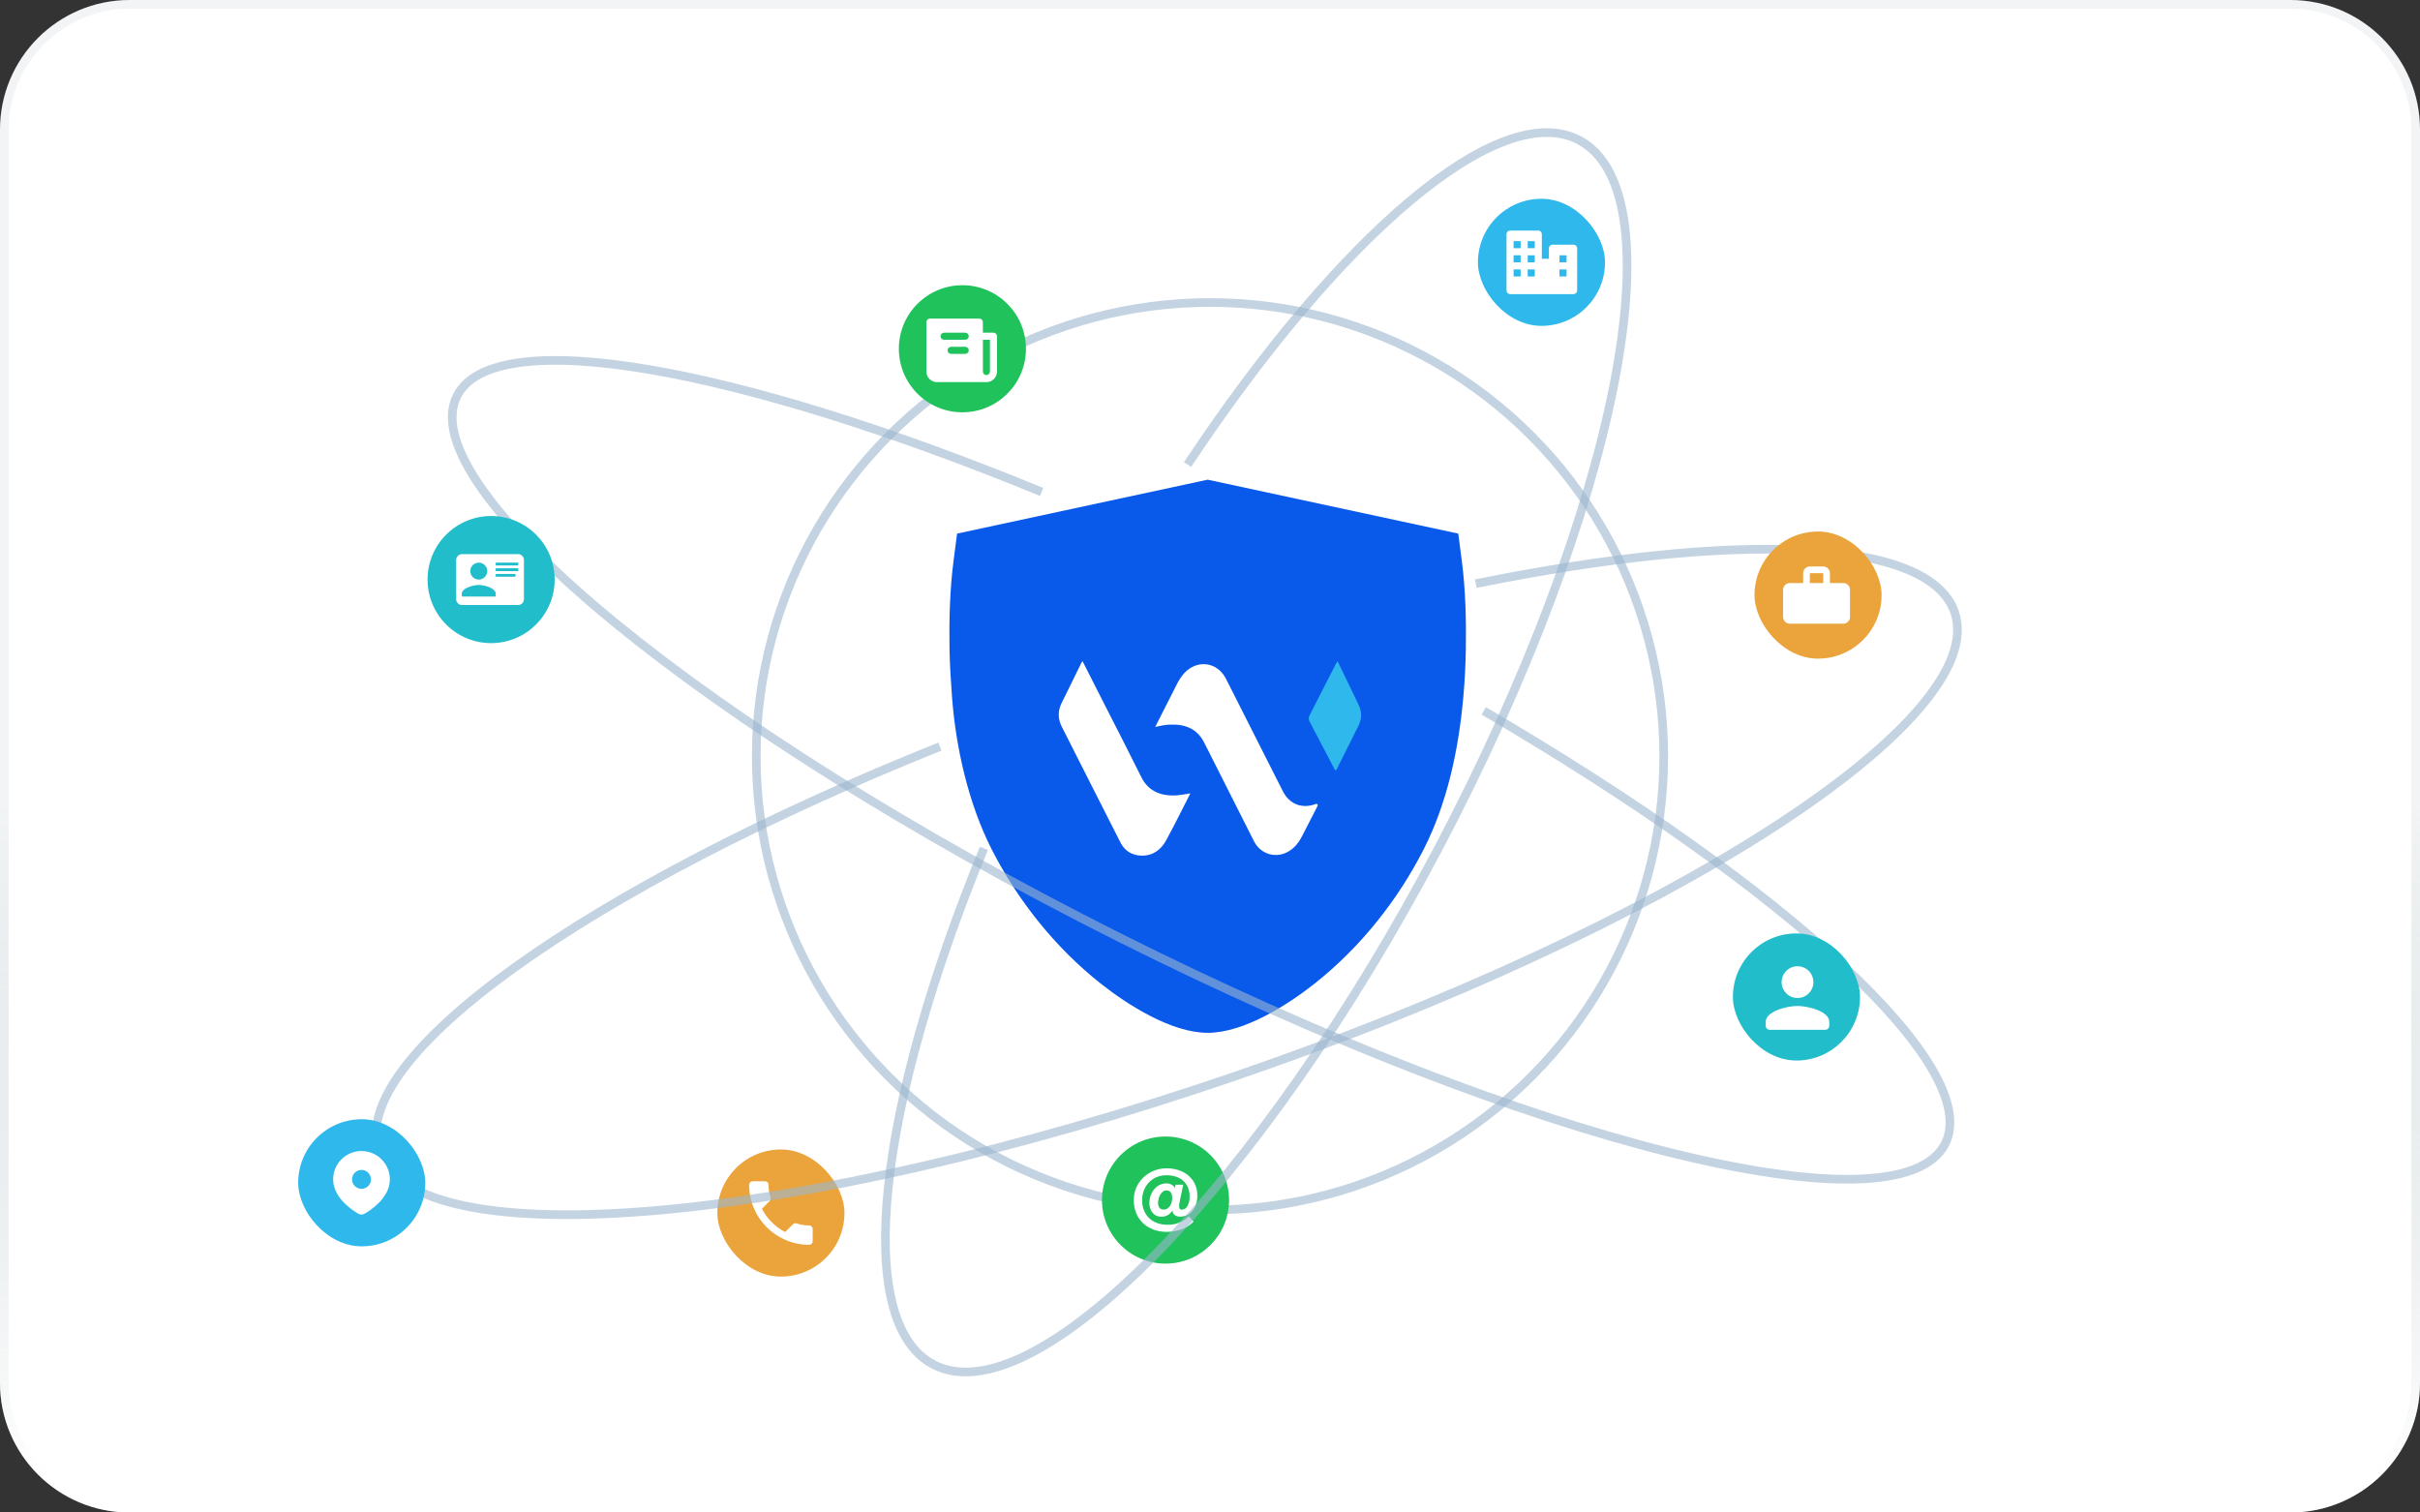
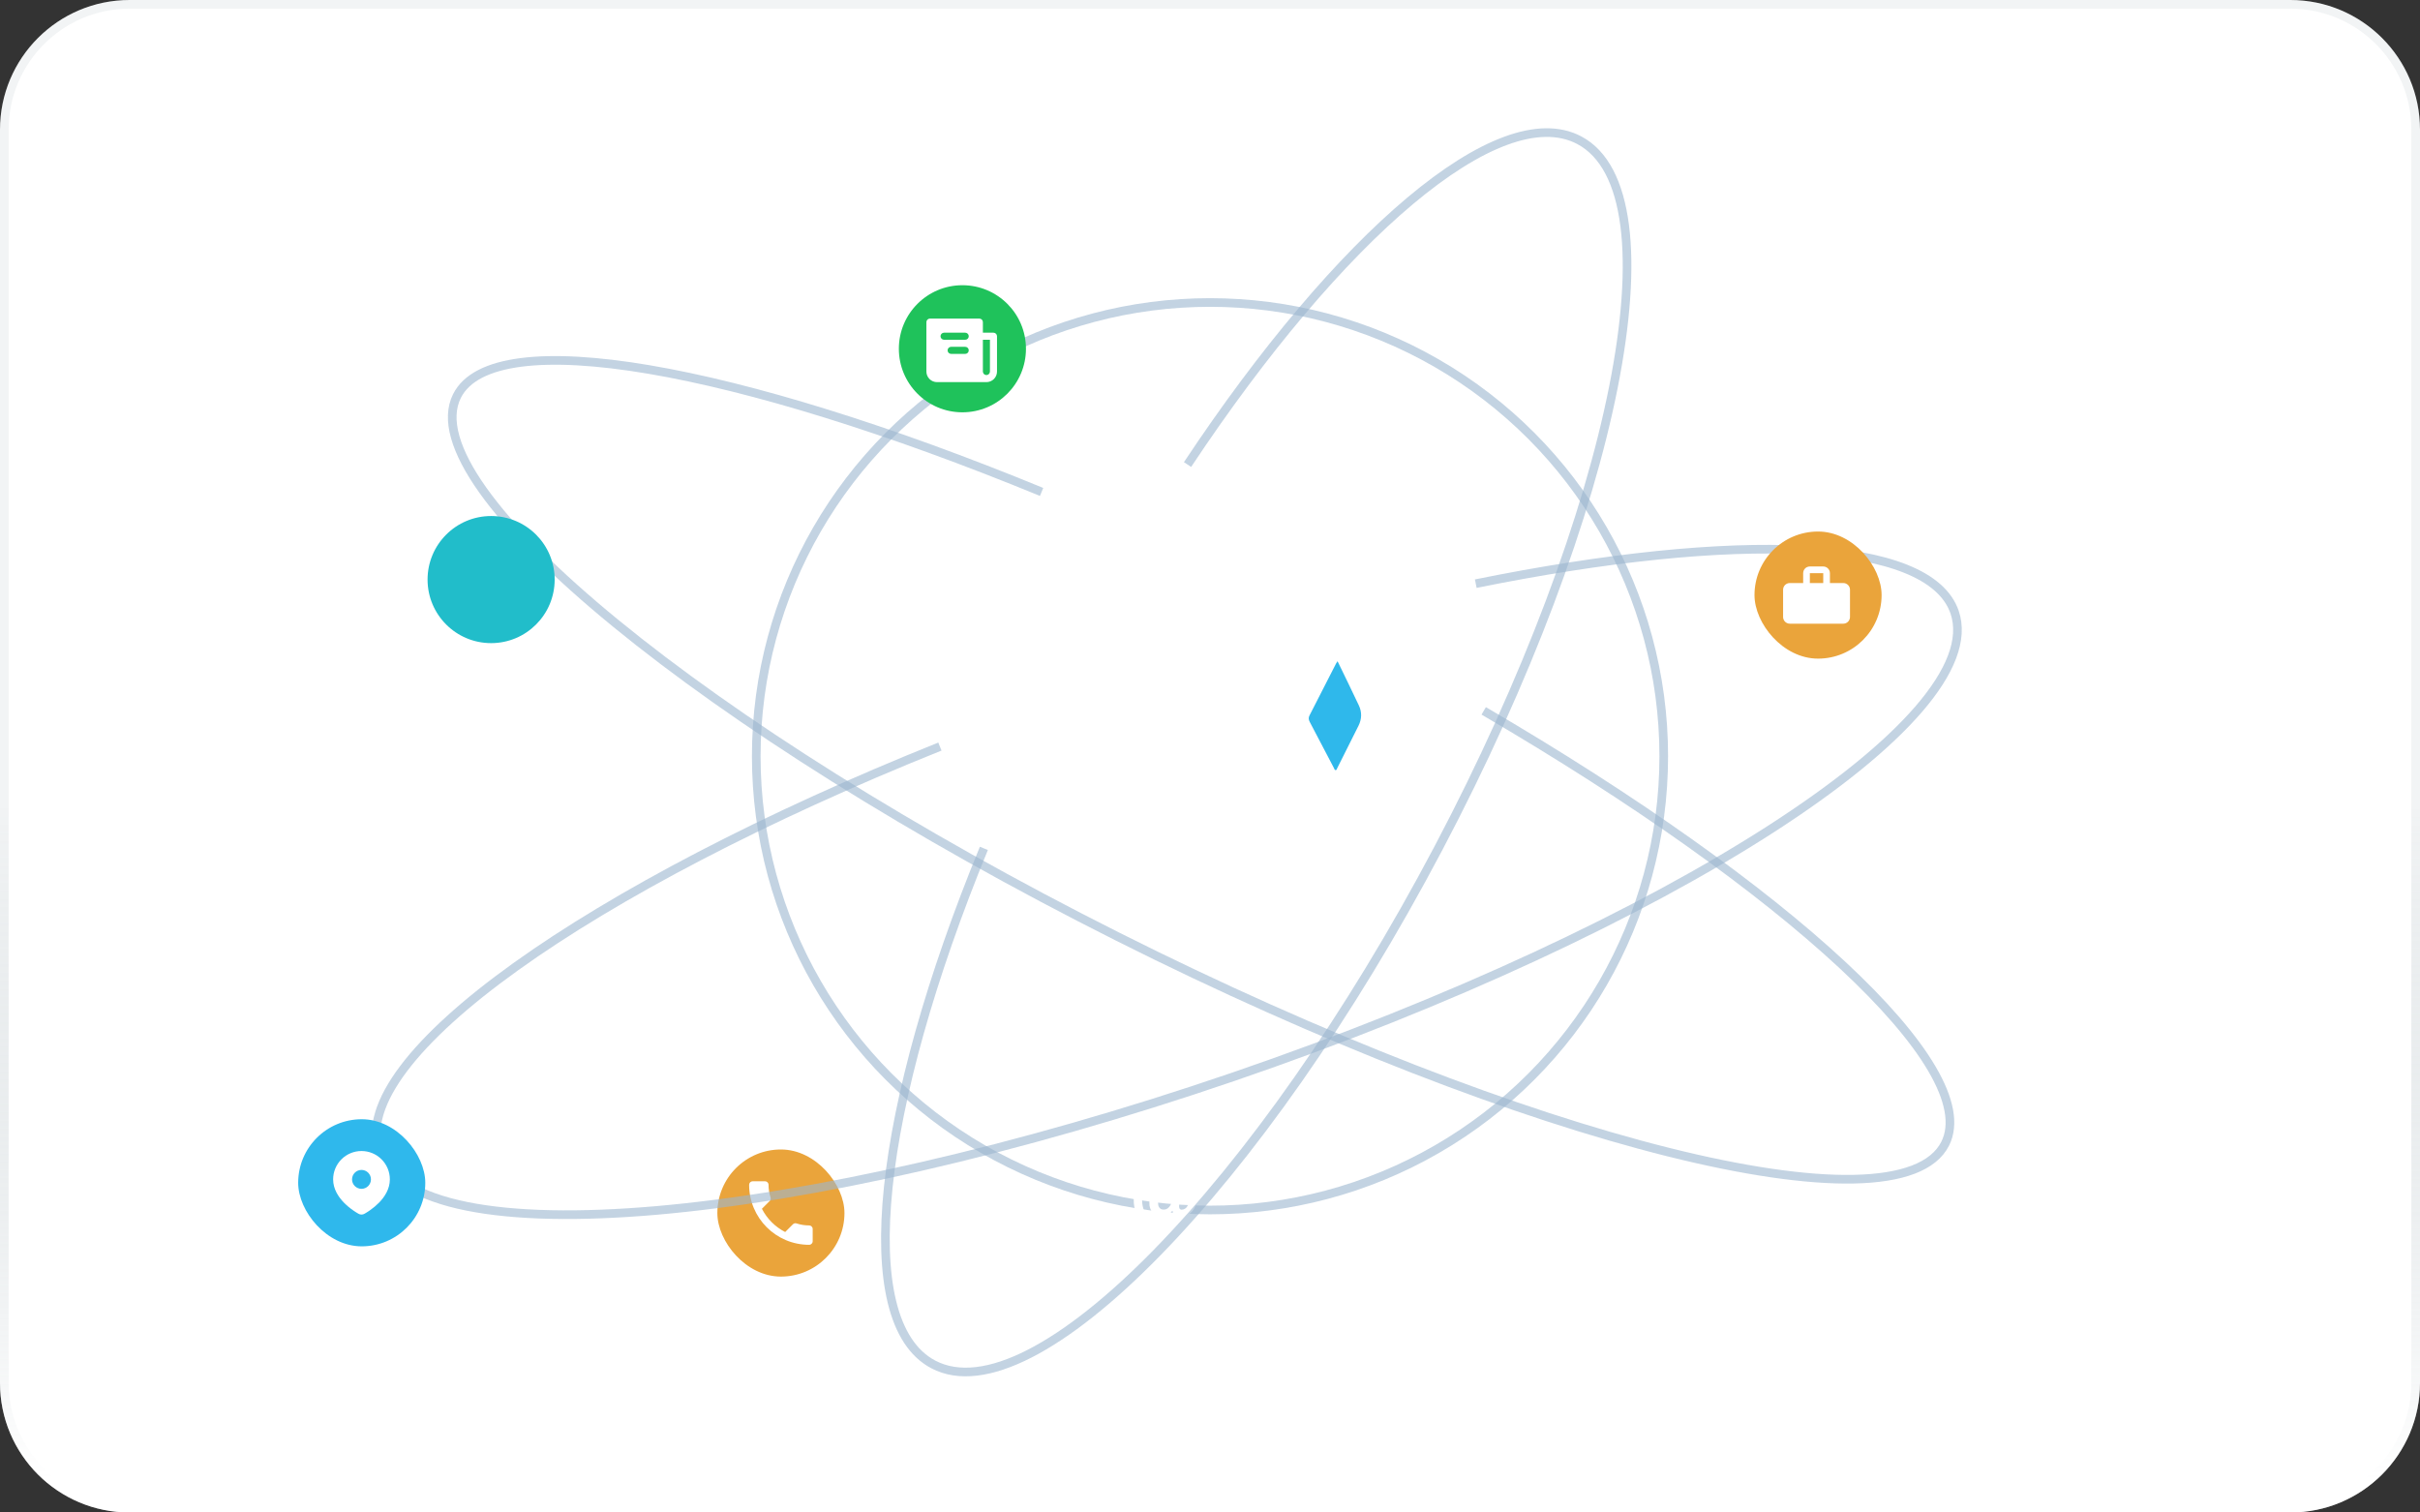
<svg xmlns="http://www.w3.org/2000/svg" width="560" height="350" viewBox="0 0 560 350" fill="none">
  <rect x="0" y="0" width="560" height="350" fill="#333333" stroke="none" />
  <path d="M0 30C0 13.431 13.431 0 30 0H530C546.569 0 560 13.431 560 30V320C560 336.569 546.569 350 530 350H30C13.431 350 0 336.569 0 320V30Z" fill="white" />
  <path d="M30 1H530C546.016 1 559 13.984 559 30V320C559 336.016 546.016 349 530 349H30C13.984 349 1 336.016 1 320V30C1 13.984 13.984 1 30 1Z" stroke="url(#paint0_linear_320_1236)" stroke-opacity="0.4" stroke-width="2" />
-   <path fill-rule="evenodd" clip-rule="evenodd" d="M219.718 149.985C219.615 143.465 219.8 136.355 220.645 129.859L221.474 123.48L279.461 111L337.448 123.479L338.278 129.857C339.126 136.374 339.31 143.51 339.204 150.05C339.14 153.996 338.962 157.541 338.606 161.473C337.537 173.307 334.944 185.742 329.453 196.525C323.488 208.239 314.885 219.144 304.275 227.559C298.101 232.456 287.9 239 279.461 239C271.023 239 260.821 232.456 254.648 227.559C244.038 219.144 235.435 208.239 229.47 196.525C224.104 185.988 221.157 172.886 220.3 161.272C220.023 157.531 219.777 153.725 219.718 149.985Z" fill="#0959EB" />
  <g clip-path="url(#clip0_320_1236)">
    <path d="M267.329 168.199C269 164.909 270.603 161.755 272.199 158.594C272.698 157.603 273.243 156.658 273.991 155.826C276.979 152.529 281.698 153.126 283.702 157.089C288.104 165.764 292.49 174.446 296.876 183.135C298.328 186.002 301.142 187.174 304.19 186.153C304.416 186.077 304.681 185.918 304.855 186.115C305.029 186.312 304.863 186.561 304.749 186.781C303.569 189.072 302.405 191.379 301.21 193.67C300.544 194.948 299.66 196.06 298.434 196.869C295.5 198.79 291.764 197.8 290.183 194.676C286.614 187.597 283.044 180.519 279.467 173.44C279.263 173.031 279.028 172.638 278.839 172.222C277.168 168.569 274.188 167.495 270.528 167.692C269.492 167.745 268.463 167.957 267.321 168.214L267.329 168.199Z" fill="white" />
    <path d="M275.456 183.585C273.558 187.298 271.788 190.913 269.86 194.445C268.657 196.638 266.789 198.06 264.135 198C261.934 197.954 260.262 196.895 259.264 194.937C255.77 188.092 252.314 181.24 248.843 174.381C247.814 172.347 246.801 170.297 245.749 168.27C244.789 166.417 244.744 164.557 245.659 162.696C247.179 159.565 248.729 156.434 250.28 153.303C250.325 153.213 250.401 153.137 250.506 153.001C252.231 156.404 253.932 159.747 255.626 163.09C258.462 168.671 261.336 174.23 264.112 179.841C265.798 183.26 268.944 184.349 272.612 184.024C273.512 183.94 274.412 183.751 275.464 183.585H275.456Z" fill="white" />
    <path d="M309.521 153.02C311.208 156.514 312.864 159.864 314.452 163.252C315.178 164.795 315.133 166.398 314.369 167.933C312.743 171.216 311.094 174.483 309.445 177.75C309.355 177.931 309.317 178.226 309.06 178.211C308.818 178.204 308.78 177.916 308.682 177.735C306.821 174.18 304.968 170.626 303.093 167.079C302.82 166.564 302.745 166.103 303.025 165.566C305.089 161.55 307.139 157.519 309.196 153.496C309.256 153.383 309.34 153.277 309.513 153.02H309.521Z" fill="#2FB8EB" />
  </g>
  <circle opacity="0.6" cx="280" cy="175" r="105" stroke="#9CB5CF" stroke-width="2" />
-   <path d="M255 277.706C255 269.584 261.584 263 269.706 263C277.828 263 284.412 269.584 284.412 277.706C284.412 285.828 277.828 292.412 269.706 292.412C261.584 292.412 255 285.828 255 277.706Z" fill="#1FC25B" />
  <path d="M276.199 282.665C275.439 283.475 274.498 284.093 273.453 284.469L273.404 284.484C272.403 284.848 271.247 285.059 270.043 285.059H269.981H269.984L269.869 285.059C268.787 285.059 267.751 284.859 266.797 284.494L266.856 284.513C265.959 284.177 265.139 283.661 264.448 282.997L264.451 282.999C263.789 282.353 263.267 281.577 262.917 280.72L262.901 280.676C262.537 279.764 262.351 278.792 262.353 277.81L262.354 277.717V277.722L262.353 277.653C262.353 276.62 262.574 275.638 262.972 274.753L262.954 274.797C263.342 273.92 263.898 273.128 264.59 272.464L264.592 272.461C265.283 271.807 266.089 271.287 266.97 270.928L267.021 270.909C267.882 270.558 268.882 270.354 269.928 270.354H269.988H269.985H270.01C270.942 270.354 271.84 270.497 272.684 270.763L272.621 270.746C273.45 270.997 274.224 271.402 274.903 271.941L274.888 271.931C275.543 272.458 276.077 273.121 276.452 273.873L276.468 273.907C276.884 274.779 277.086 275.738 277.059 276.704V276.696L277.06 276.811C277.06 277.5 276.945 278.183 276.718 278.834L276.73 278.791C276.537 279.353 276.237 279.872 275.846 280.319L275.851 280.313C275.509 280.702 275.088 281.012 274.616 281.223L274.593 281.233C274.127 281.435 273.625 281.539 273.117 281.538H273.106C272.647 281.562 272.194 281.428 271.82 281.16L271.826 281.164C271.678 281.056 271.558 280.915 271.474 280.751C271.391 280.588 271.348 280.407 271.347 280.224V280.215L271.249 280.215C271.009 280.57 270.701 280.873 270.342 281.108L270.33 281.115C269.879 281.412 269.346 281.561 268.806 281.542H268.81C268.417 281.566 268.023 281.498 267.659 281.344C267.296 281.19 266.973 280.955 266.716 280.655L266.713 280.652C266.195 279.992 265.933 279.168 265.975 278.33V278.338C265.975 277.75 266.077 277.186 266.264 276.662L266.253 276.697C266.433 276.169 266.706 275.677 267.057 275.245L267.051 275.253C267.387 274.842 267.8 274.5 268.267 274.246L268.288 274.236C268.781 273.975 269.332 273.843 269.889 273.852H269.886C270.339 273.837 270.786 273.948 271.179 274.174L271.167 274.168C271.475 274.34 271.713 274.607 271.843 274.929L271.847 274.939H271.866L272.027 274.148H273.806L273.021 277.887C272.995 278.07 272.959 278.275 272.913 278.501C272.871 278.691 272.846 278.909 272.844 279.133V279.135L272.843 279.173C272.843 279.366 272.892 279.547 272.978 279.705L272.975 279.699C273.031 279.78 273.108 279.844 273.198 279.884C273.289 279.924 273.388 279.938 273.486 279.925H273.483C273.752 279.916 274.013 279.835 274.239 279.691C274.466 279.546 274.649 279.343 274.77 279.103L274.773 279.095C275.148 278.409 275.324 277.633 275.281 276.853L275.282 276.862L275.283 276.767C275.283 276.042 275.135 275.352 274.868 274.724L274.881 274.758C274.631 274.17 274.254 273.644 273.778 273.218L273.773 273.215C273.29 272.797 272.728 272.481 272.12 272.285L272.086 272.276C271.417 272.064 270.718 271.958 270.016 271.96L269.946 271.961H269.95L269.875 271.96C269.095 271.959 268.323 272.114 267.603 272.416L267.642 272.401C266.968 272.681 266.359 273.098 265.854 273.625L265.853 273.627C265.362 274.149 264.976 274.76 264.717 275.427L264.704 275.465C264.427 276.199 264.287 276.977 264.29 277.761C264.29 278.602 264.448 279.406 264.736 280.145L264.72 280.1C264.991 280.775 265.402 281.384 265.926 281.888L265.928 281.89C266.452 282.385 267.072 282.768 267.749 283.014L267.786 283.026C268.469 283.274 269.257 283.418 270.078 283.418L270.166 283.418H270.162C271.133 283.445 272.098 283.264 272.993 282.888L272.948 282.904C273.741 282.552 274.468 282.07 275.101 281.476L275.097 281.48L276.199 282.665ZM269.945 275.473H269.922C269.613 275.473 269.329 275.577 269.102 275.752L269.105 275.75C268.861 275.939 268.655 276.173 268.5 276.441L268.494 276.452C268.327 276.738 268.201 277.046 268.119 277.366L268.113 277.391C268.028 277.713 267.984 278.044 267.982 278.377V278.38C267.984 278.559 268.001 278.734 268.034 278.903L268.031 278.885C268.066 279.073 268.136 279.239 268.234 279.386L268.231 279.381C268.34 279.553 268.493 279.692 268.675 279.784C268.857 279.876 269.061 279.917 269.264 279.902H269.26L269.308 279.903C269.621 279.904 269.926 279.81 270.185 279.633L270.179 279.637C270.429 279.462 270.639 279.236 270.795 278.974L270.8 278.964C270.952 278.71 271.073 278.416 271.148 278.103L271.152 278.082C271.217 277.824 271.257 277.526 271.262 277.22V277.217C271.262 276.996 271.241 276.781 271.199 276.572L271.203 276.593C271.166 276.394 271.093 276.203 270.988 276.031L270.993 276.038C270.893 275.873 270.754 275.735 270.587 275.637L270.582 275.634C270.401 275.528 270.194 275.472 269.983 275.474L269.943 275.474H269.945L269.945 275.473Z" fill="white" />
  <path d="M208 80.706C208 72.584 214.584 66 222.706 66C230.828 66 237.412 72.584 237.412 80.706C237.412 88.828 230.828 95.412 222.706 95.412C214.584 95.412 208 88.828 208 80.706Z" fill="#1FC25B" />
  <path fill-rule="evenodd" clip-rule="evenodd" d="M227.444 74.538V76.989H229.895C230.112 76.989 230.32 77.075 230.473 77.228C230.626 77.381 230.712 77.589 230.712 77.806V85.976C230.712 86.626 230.454 87.249 229.995 87.709C229.535 88.168 228.911 88.427 228.261 88.427H216.824C216.173 88.427 215.55 88.168 215.09 87.709C214.631 87.249 214.373 86.626 214.373 85.976V74.538C214.373 74.321 214.459 74.113 214.612 73.96C214.765 73.807 214.973 73.721 215.19 73.721H226.627C226.844 73.721 227.052 73.807 227.205 73.96C227.358 74.113 227.444 74.321 227.444 74.538ZM229.078 85.976C229.078 86.192 228.992 86.4 228.839 86.553C228.686 86.707 228.478 86.793 228.261 86.793C228.045 86.793 227.837 86.707 227.684 86.553C227.531 86.4 227.444 86.192 227.444 85.976V78.623H229.078V85.976ZM217.641 77.806C217.641 77.589 217.727 77.381 217.88 77.228C218.033 77.075 218.241 76.989 218.458 76.989H223.359C223.576 76.989 223.784 77.075 223.937 77.228C224.09 77.381 224.176 77.589 224.176 77.806C224.176 78.022 224.09 78.23 223.937 78.383C223.784 78.537 223.576 78.623 223.359 78.623H218.458C218.241 78.623 218.033 78.537 217.88 78.383C217.727 78.23 217.641 78.022 217.641 77.806ZM219.275 81.074C219.275 80.857 219.361 80.649 219.514 80.496C219.667 80.343 219.875 80.257 220.092 80.257H223.359C223.576 80.257 223.784 80.343 223.937 80.496C224.09 80.649 224.176 80.857 224.176 81.074C224.176 81.29 224.09 81.498 223.937 81.651C223.784 81.805 223.576 81.891 223.359 81.891H220.092C219.875 81.891 219.667 81.805 219.514 81.651C219.361 81.498 219.275 81.29 219.275 81.074Z" fill="white" />
  <path opacity="0.6" d="M241.031 113.837C170.452 84.836 114.278 74.66 105.751 91.631C95.049 112.932 163.464 168.932 258.56 216.711C353.656 264.491 439.422 285.956 450.124 264.655C459.003 246.984 413.428 205.429 343.339 164.5" stroke="#9CB5CF" stroke-width="2" />
-   <rect x="401" y="216" width="29.412" height="29.412" rx="14.706" fill="#21BDCA" />
  <path d="M415.951 230.951C417.982 230.951 419.627 229.305 419.627 227.274C419.627 225.243 417.982 223.598 415.951 223.598C413.92 223.598 412.274 225.243 412.274 227.274C412.274 229.305 413.92 230.951 415.951 230.951ZM415.951 232.789C413.497 232.789 408.598 234.02 408.598 236.465V237.384C408.598 237.89 409.012 238.304 409.517 238.304H422.385C422.89 238.304 423.304 237.89 423.304 237.384V236.465C423.304 234.02 418.405 232.789 415.951 232.789Z" fill="white" />
  <path d="M98.941 134.118C98.941 125.996 105.525 119.412 113.647 119.412C121.769 119.412 128.353 125.996 128.353 134.118C128.353 142.24 121.769 148.824 113.647 148.824C105.525 148.824 98.941 142.24 98.941 134.118Z" fill="#21BDCA" />
-   <path d="M106.866 128.235H119.938C120.624 128.235 121.245 128.856 121.245 129.543V138.693C121.245 139.379 120.624 140 119.938 140H106.866C106.18 140 105.559 139.379 105.559 138.693V129.543C105.559 128.856 106.18 128.235 106.866 128.235ZM114.709 130.196V130.85H119.938V130.196H114.709ZM114.709 131.503V132.157H119.938V131.503H114.709ZM114.709 132.811V133.464H119.284V132.811H114.709ZM110.788 135.366C109.48 135.366 106.866 136.078 106.866 137.386V138.039H114.709V137.386C114.709 136.078 112.095 135.366 110.788 135.366ZM110.788 130.196C110.268 130.196 109.769 130.403 109.401 130.77C109.033 131.138 108.827 131.637 108.827 132.157C108.827 132.677 109.033 133.176 109.401 133.543C109.769 133.911 110.268 134.118 110.788 134.118C111.308 134.118 111.806 133.911 112.174 133.543C112.542 133.176 112.748 132.677 112.748 132.157C112.748 131.637 112.542 131.138 112.174 130.77C111.806 130.403 111.308 130.196 110.788 130.196Z" fill="white" />
  <path opacity="0.6" d="M274.802 107.5C309.934 54.579 346.898 22.658 365.434 32.438C388.707 44.717 374.114 118.09 332.838 196.321C291.563 274.551 239.236 328.015 215.962 315.736C197.193 305.833 203.052 256.196 227.672 196.321" stroke="#9CB5CF" stroke-width="2" />
-   <rect x="342" y="46" width="29.412" height="29.412" rx="14.706" fill="#2FB8EC" />
  <path d="M364.141 56.621H359.239C359.022 56.621 358.814 56.707 358.661 56.86C358.508 57.014 358.422 57.221 358.422 57.438V59.889H356.788V54.17C356.788 53.953 356.702 53.745 356.548 53.592C356.395 53.439 356.187 53.353 355.971 53.353H349.435C349.218 53.353 349.01 53.439 348.857 53.592C348.704 53.745 348.618 53.953 348.618 54.17V67.242C348.618 67.459 348.704 67.666 348.857 67.82C349.01 67.973 349.218 68.059 349.435 68.059H364.141C364.357 68.059 364.565 67.973 364.718 67.82C364.871 67.666 364.958 67.459 364.958 67.242V57.438C364.958 57.221 364.871 57.014 364.718 56.86C364.565 56.707 364.357 56.621 364.141 56.621ZM353.52 55.804H355.154V57.438H353.52V55.804ZM351.886 63.974H350.252V62.34H351.886V63.974ZM351.886 60.706H350.252V59.072H351.886V60.706ZM351.886 57.438H350.252V55.804H351.886V57.438ZM355.154 63.974H353.52V62.34H355.154V63.974ZM355.154 60.706H353.52V59.072H355.154V60.706ZM362.507 63.974H360.873V62.34H362.507V63.974ZM362.507 60.706H360.873V59.072H362.507V60.706Z" fill="white" />
  <rect x="166" y="266" width="29.412" height="29.412" rx="14.706" fill="#EAA43B" />
  <path d="M176.311 279.717C177.487 282.029 179.382 283.916 181.695 285.101L183.492 283.304C183.713 283.083 184.039 283.009 184.325 283.107C185.24 283.41 186.229 283.573 187.242 283.573C187.691 283.573 188.059 283.941 188.059 284.39V287.241C188.059 287.691 187.691 288.058 187.242 288.058C179.57 288.058 173.353 281.841 173.353 274.17C173.353 273.72 173.721 273.353 174.17 273.353H177.029C177.479 273.353 177.846 273.72 177.846 274.17C177.846 275.191 178.01 276.171 178.312 277.086C178.402 277.372 178.337 277.691 178.108 277.92L176.311 279.717Z" fill="white" />
  <path opacity="0.6" d="M341.5 135.063C401.874 122.839 446.387 124.375 452.308 141.665C460.832 166.561 386.12 214.689 285.434 249.164C184.748 283.638 96.216 291.403 87.692 266.508C80.253 244.781 136.21 205.359 217.5 172.761" stroke="#9CB5CF" stroke-width="2" />
  <rect x="406" y="123" width="29.412" height="29.412" rx="14.706" fill="#EAA43B" />
  <path d="M418.81 131.088H421.906C422.316 131.088 422.71 131.251 423 131.541C423.29 131.832 423.454 132.225 423.454 132.636V134.919H426.55C426.96 134.919 427.354 135.082 427.644 135.373C427.934 135.663 428.098 136.057 428.098 136.467V142.775C428.098 143.186 427.934 143.579 427.644 143.87C427.354 144.16 426.96 144.323 426.55 144.323H414.166C413.755 144.323 413.361 144.16 413.071 143.87C412.781 143.579 412.618 143.186 412.618 142.775V136.467C412.618 135.608 413.307 134.919 414.166 134.919H417.262V132.636C417.262 131.777 417.95 131.088 418.81 131.088ZM421.906 134.919V132.636H418.81V134.919H421.906Z" fill="white" />
  <rect x="69" y="259" width="29.412" height="29.412" rx="14.706" fill="#2FB8EC" />
  <path d="M83.651 266.354C85.392 266.354 87.061 267.045 88.292 268.276C89.523 269.507 90.214 271.176 90.214 272.916C90.214 275.158 88.992 276.993 87.704 278.309C87.061 278.959 86.359 279.549 85.607 280.071L85.296 280.282L85.15 280.379L84.876 280.554L84.631 280.704L84.327 280.88C84.121 280.998 83.888 281.059 83.651 281.059C83.414 281.059 83.181 280.998 82.975 280.88L82.672 280.704L82.293 280.47L82.153 280.379L81.854 280.18C81.043 279.631 80.287 279.005 79.598 278.309C78.311 276.992 77.088 275.158 77.088 272.916C77.088 271.176 77.78 269.507 79.011 268.276C80.241 267.045 81.911 266.354 83.651 266.354ZM83.651 270.729C83.364 270.729 83.079 270.785 82.814 270.895C82.549 271.005 82.308 271.166 82.104 271.369C81.901 271.573 81.74 271.814 81.63 272.079C81.52 272.345 81.464 272.629 81.464 272.916C81.464 273.204 81.52 273.488 81.63 273.754C81.74 274.019 81.901 274.26 82.104 274.463C82.308 274.666 82.549 274.828 82.814 274.937C83.079 275.047 83.364 275.104 83.651 275.104C84.231 275.104 84.788 274.874 85.198 274.463C85.608 274.053 85.839 273.497 85.839 272.916C85.839 272.336 85.608 271.78 85.198 271.369C84.788 270.959 84.231 270.729 83.651 270.729Z" fill="white" />
  <defs>
    <linearGradient id="paint0_linear_320_1236" x1="280" y1="4.92641e-09" x2="279.897" y2="391.094" gradientUnits="userSpaceOnUse">
      <stop offset="0.478" stop-color="#546E7A" stop-opacity="0.2" />
      <stop offset="0.875" stop-color="white" />
    </linearGradient>
    <clipPath id="clip0_320_1236">
      <rect width="69.986" height="45.006" fill="white" transform="translate(245 153)" />
    </clipPath>
  </defs>
</svg>